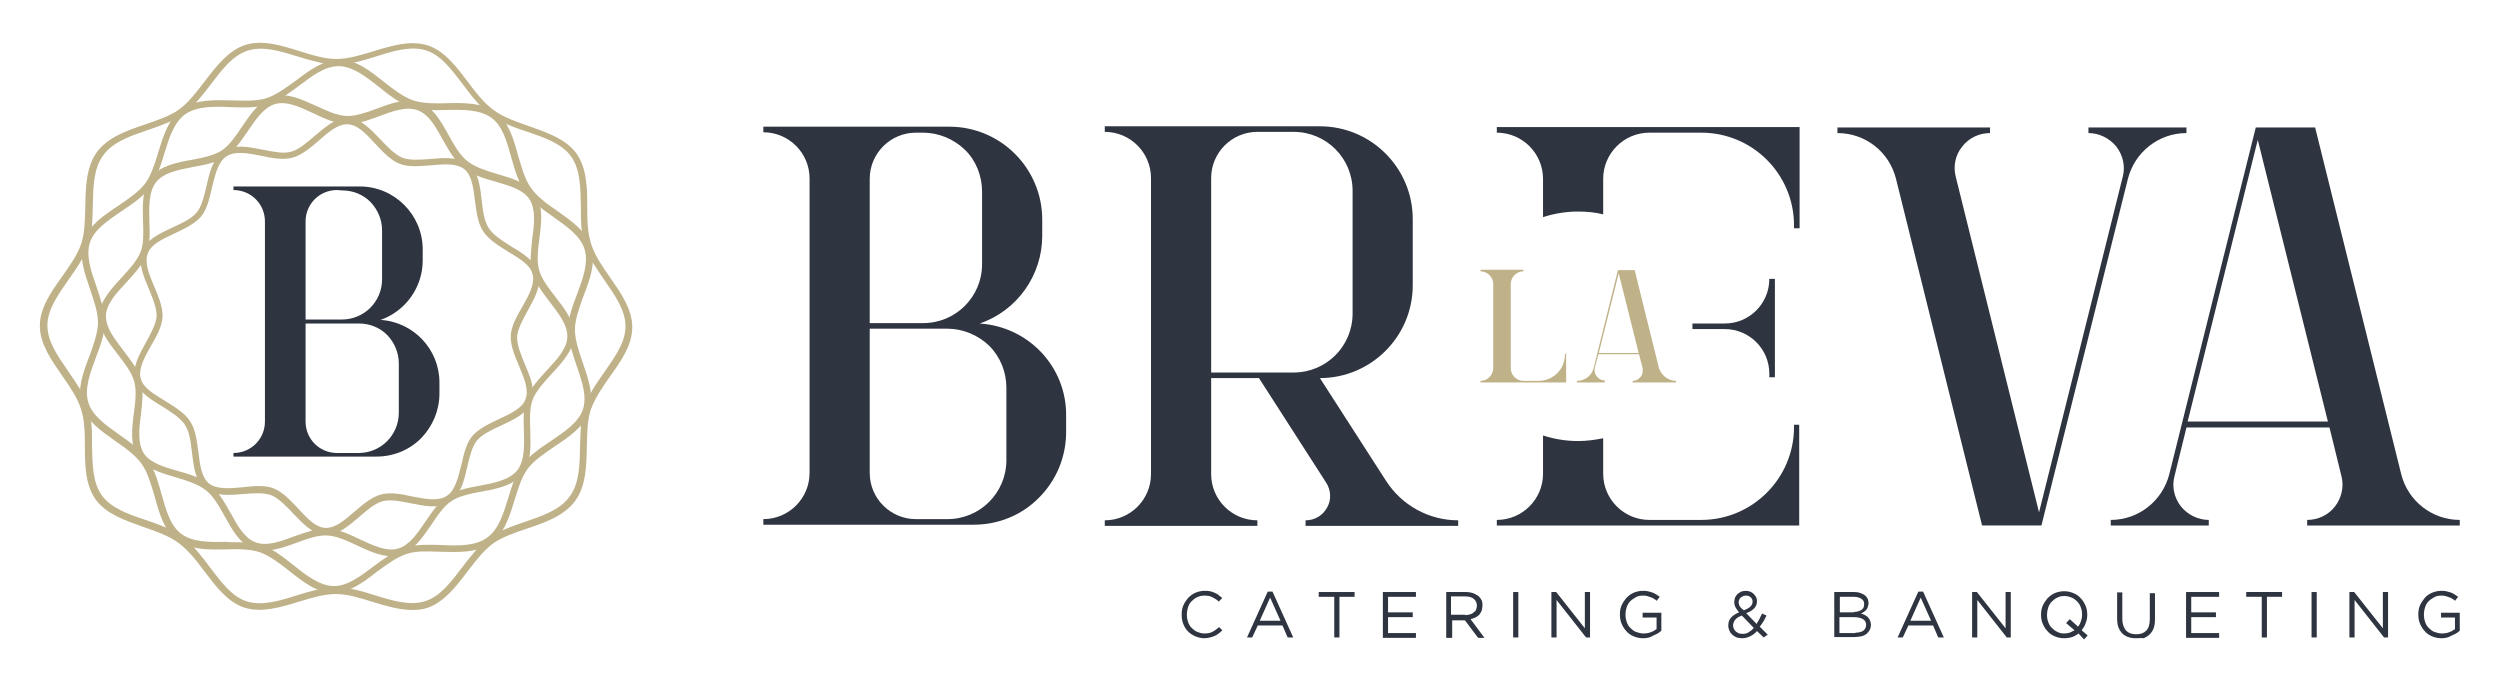
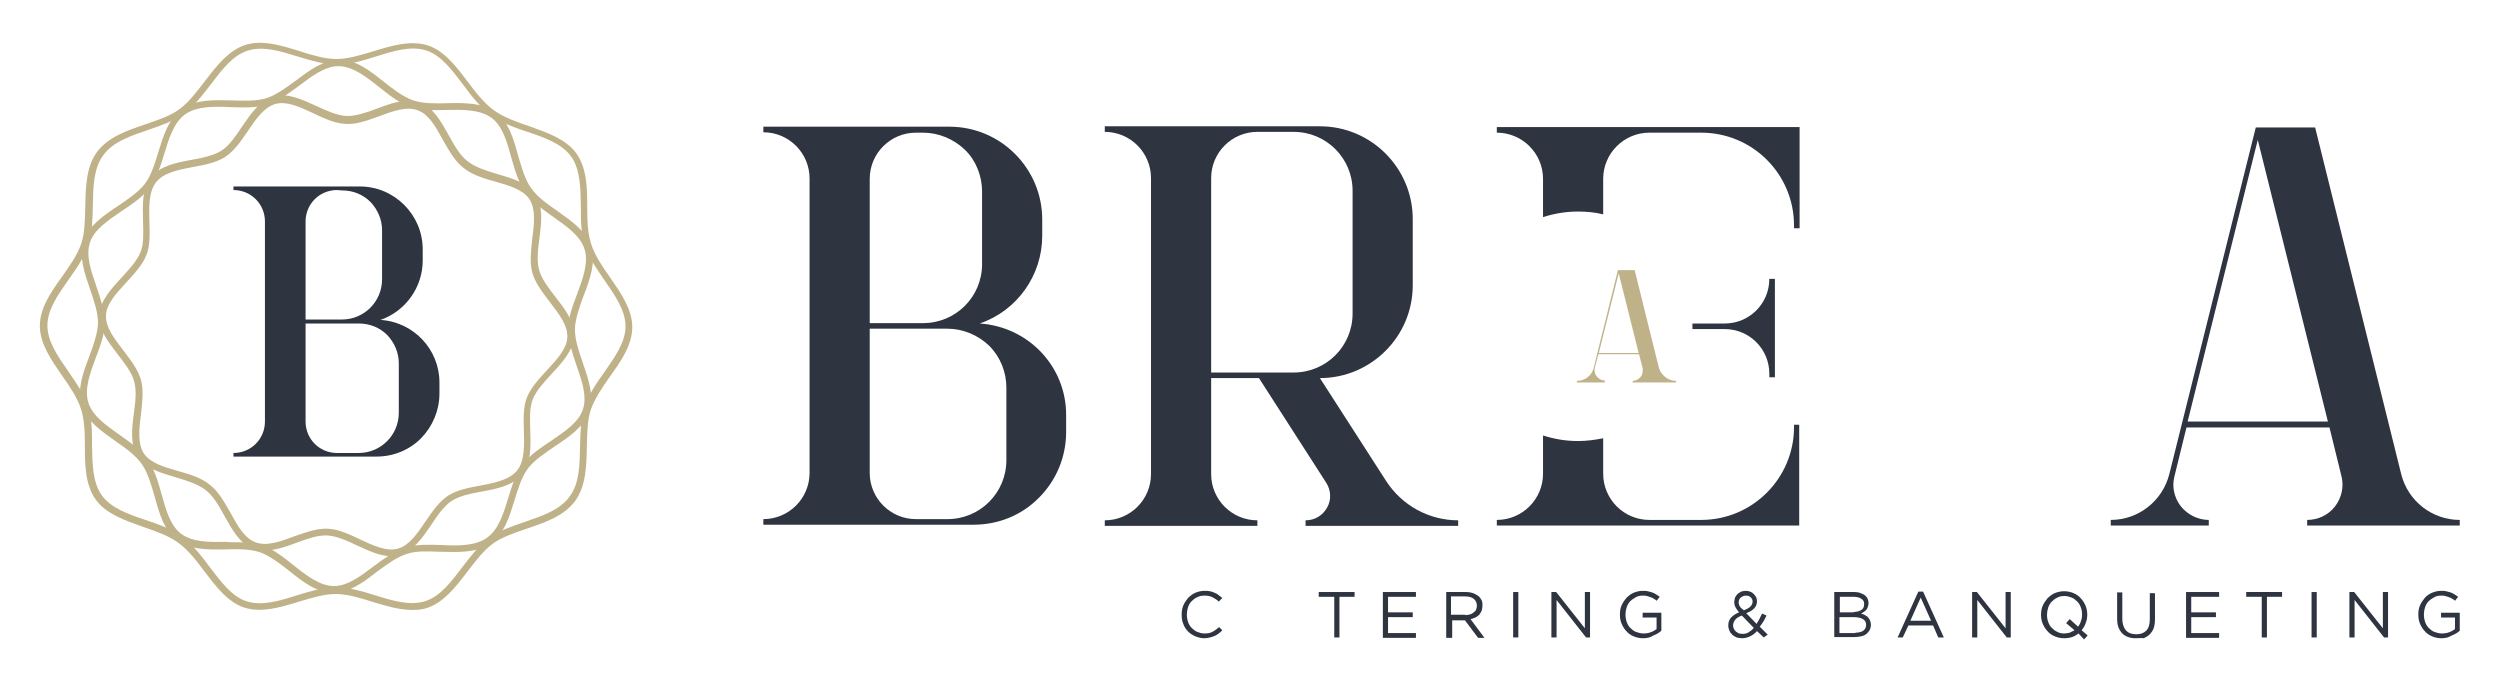
<svg xmlns="http://www.w3.org/2000/svg" version="1.1" id="Livello_1" x="0px" y="0px" viewBox="0 0 627.5 170.9" style="enable-background:new 0 0 627.5 170.9;" xml:space="preserve">
  <style type="text/css"> .st0{fill:#BFB188;} .st1{fill:#2E3440;} </style>
  <g>
    <g>
      <g>
        <g>
          <g>
            <path class="st0" d="M103.5,153.1c-3.2,0-6.6-1-9.9-2c-3.1-1-6.4-2-9.3-2c0,0,0,0,0,0c-2.9,0-5.9,0.9-9.2,1.9 c-4.6,1.4-9.4,2.9-13.8,1.5c-4.2-1.4-7.1-5.3-10-9.1c-2-2.7-4.1-5.4-6.6-7.2c-2.5-1.8-5.7-2.9-8.9-4c-4.5-1.6-9.1-3.2-11.7-6.7 c-2.7-3.7-2.8-8.7-2.8-13.6c0-3.4-0.1-6.6-1-9.3c-0.9-2.8-2.8-5.6-4.7-8.3c-2.7-3.9-5.6-8-5.6-12.5c0-4.5,2.8-8.5,5.6-12.4 c1.9-2.7,3.9-5.5,4.8-8.3c0.9-2.7,0.9-5.8,1-9.2c0.1-4.9,0.2-9.9,2.9-13.7c2.8-3.8,7.5-5.4,12.2-7c3.2-1.1,6.2-2.1,8.4-3.7 c2.4-1.7,4.5-4.5,6.5-7.1c2.9-3.8,5.9-7.7,10.1-9.1c4.3-1.4,9.1,0.1,13.6,1.5c3.1,1,6.4,2,9.3,2c0,0,0,0,0,0 c2.9,0,5.9-0.9,9.2-1.9c4.6-1.4,9.4-2.9,13.8-1.5c4.2,1.4,7.1,5.3,10,9.1c2,2.7,4.1,5.4,6.6,7.2c2.5,1.8,5.7,2.9,8.9,4 c4.5,1.6,9.1,3.2,11.7,6.7c2.7,3.7,2.8,8.7,2.8,13.6c0,3.4,0.1,6.6,1,9.3c0.9,2.8,2.8,5.6,4.7,8.3c2.7,3.9,5.6,8,5.6,12.5 c0,4.5-2.8,8.5-5.6,12.4c-1.9,2.7-3.8,5.5-4.8,8.3c-0.9,2.7-0.9,5.8-1,9.2c-0.1,4.9-0.2,9.9-2.9,13.7l0,0 c-2.8,3.8-7.5,5.4-12.2,7c-3.2,1.1-6.2,2.1-8.4,3.7c-2.4,1.7-4.5,4.5-6.5,7.1c-2.9,3.8-5.9,7.7-10.1,9.1 C106,153,104.8,153.1,103.5,153.1z M84.3,147.4C84.3,147.4,84.3,147.4,84.3,147.4c3.2,0,6.6,1,9.8,2c4.5,1.4,8.8,2.7,12.6,1.5 c3.8-1.2,6.5-4.8,9.3-8.5c2.1-2.7,4.2-5.5,6.8-7.4c2.5-1.8,5.7-2.9,8.9-4c4.4-1.5,8.9-3,11.3-6.4l0,0c2.5-3.4,2.5-8.1,2.6-12.7 c0.1-3.3,0.1-6.8,1.1-9.7c1-3.1,3-6,5-8.8c2.7-3.9,5.3-7.5,5.3-11.5c0-4-2.6-7.7-5.3-11.6c-1.9-2.8-4-5.7-4.9-8.7 c-1-3-1-6.5-1-9.8c-0.1-4.6-0.1-9.3-2.5-12.6c-2.3-3.1-6.4-4.6-10.9-6.1c-3.3-1.1-6.7-2.3-9.3-4.3c-2.7-2-4.8-4.8-6.9-7.6 c-2.8-3.7-5.5-7.3-9.1-8.5c-3.9-1.3-8.4,0.1-12.8,1.5c-3.2,1-6.5,2-9.7,2c0,0,0,0,0,0c-3.2,0-6.5-1-9.8-2 c-4.5-1.4-8.8-2.7-12.6-1.5c-3.8,1.2-6.5,4.8-9.3,8.5c-2.1,2.7-4.2,5.5-6.8,7.4c-2.5,1.8-5.7,2.9-8.9,4 c-4.4,1.5-8.9,3-11.3,6.4c-2.5,3.4-2.5,8.1-2.6,12.7c-0.1,3.3-0.1,6.8-1.1,9.7c-1,3.1-3,6-5,8.8c-2.7,3.9-5.3,7.5-5.3,11.5 c0,4,2.6,7.7,5.3,11.6c1.9,2.8,4,5.7,4.9,8.7c1,3,1,6.5,1,9.8c0.1,4.6,0.1,9.3,2.5,12.6c2.3,3.1,6.4,4.6,10.9,6.1 c3.3,1.1,6.7,2.3,9.3,4.3c2.7,2,4.8,4.8,6.9,7.6c2.8,3.7,5.5,7.3,9.1,8.5c3.9,1.3,8.4-0.1,12.8-1.5 C77.9,148.4,81.2,147.4,84.3,147.4z" />
          </g>
          <g>
            <path class="st0" d="M83.7,148.8c0,0-0.1,0-0.1,0c-4.1,0-7.6-2.8-11-5.5c-2.4-1.9-4.9-3.8-7.4-4.7c-2.5-0.8-5.4-0.8-8.6-0.7 c-4.4,0.1-8.9,0.1-12.2-2.3c-3.1-2.3-4.4-6.6-5.5-10.7c-0.9-3-1.7-6.1-3.3-8.4c-1.6-2.3-4.2-4.1-6.8-5.9 c-3.5-2.5-7.1-5-8.3-8.8c-1.2-3.9,0.3-8.2,1.9-12.3c1.1-3,2.1-5.8,2.2-8.4c0-2.7-1-5.6-2-8.5c-1.4-4.1-2.9-8.4-1.6-12.2 c1.3-3.8,5-6.3,8.6-8.7c2.5-1.7,5.2-3.5,6.8-5.6c1.5-2,2.4-4.8,3.3-7.8c1.3-4.2,2.6-8.6,6.1-11c3.4-2.4,8-2.2,12.4-2.1 c3.1,0.1,6,0.2,8.5-0.5c2.6-0.8,5.1-2.7,7.6-4.5c3.4-2.6,7-5.2,10.9-5.2c0,0,0.1,0,0.1,0c4.1,0,7.6,2.8,11,5.5 c2.4,1.9,4.9,3.8,7.4,4.7c2.5,0.8,5.4,0.8,8.6,0.7c4.4-0.1,8.9-0.1,12.2,2.3c3.1,2.3,4.4,6.6,5.5,10.7c0.9,3,1.7,6.1,3.3,8.3 c1.6,2.3,4.2,4.1,6.8,5.9c3.5,2.5,7.1,5,8.3,8.8c1.2,3.9-0.3,8.2-1.9,12.3c-1.1,3-2.1,5.8-2.2,8.4c0,2.7,1,5.6,2,8.5 c1.4,4.1,2.9,8.4,1.6,12.2c-1.3,3.8-5,6.3-8.6,8.7c-2.5,1.7-5.2,3.5-6.8,5.6c-1.5,2-2.4,4.8-3.3,7.8c-1.3,4.2-2.6,8.6-6.1,11 c-3.4,2.4-8,2.2-12.4,2.1c-3.1-0.1-6-0.3-8.5,0.5c-2.6,0.8-5.1,2.7-7.6,4.5C91.3,146.1,87.7,148.8,83.7,148.8z M58.8,136.1 c2.4,0,4.9,0.1,7,0.8c2.8,0.9,5.4,3,7.9,5c3.3,2.6,6.5,5.1,10,5.2c0,0,0.1,0,0.1,0c3.4,0,6.6-2.4,9.9-4.9 c2.6-1.9,5.2-3.9,8.1-4.8c2.7-0.8,5.9-0.7,9-0.6c4.1,0.2,8.4,0.3,11.4-1.8l0,0c3-2.1,4.2-6.2,5.4-10.1c0.9-3,1.9-6.1,3.6-8.3 c1.8-2.4,4.5-4.2,7.2-6c3.5-2.4,6.8-4.6,7.9-7.8c1.1-3.3-0.2-7.1-1.6-11.1c-1-3-2.1-6.1-2.1-9.1c0-2.9,1.2-6,2.3-8.9 c1.4-3.8,2.9-7.8,1.8-11.2c-1-3.2-4.2-5.5-7.6-7.9c-2.7-1.9-5.4-3.8-7.2-6.3c-1.8-2.5-2.7-5.7-3.6-8.9c-1.1-4-2.2-7.8-4.9-9.8 c-2.8-2.1-7.1-2.1-11.2-2c-3.2,0.1-6.4,0.1-9.2-0.8c-2.8-0.9-5.4-3-7.9-5c-3.3-2.6-6.5-5.1-10-5.2c0,0-0.1,0-0.1,0 c-3.4,0-6.6,2.4-9.9,4.9c-2.6,1.9-5.2,3.9-8.1,4.8c-2.7,0.8-5.9,0.7-9,0.6c-4.1-0.2-8.4-0.3-11.4,1.7c-3,2.1-4.2,6.2-5.4,10.1 c-0.9,3-1.9,6.1-3.5,8.3c-1.8,2.4-4.5,4.2-7.2,6c-3.5,2.4-6.8,4.6-7.9,7.8c-1.1,3.3,0.2,7.1,1.6,11.1c1,3,2.1,6.1,2.1,9.1 c0,2.9-1.2,6-2.3,8.9c-1.4,3.8-2.9,7.8-1.8,11.2c1,3.2,4.2,5.5,7.6,7.9c2.7,1.9,5.4,3.8,7.2,6.3c1.8,2.5,2.7,5.7,3.6,8.9 c1.1,4,2.2,7.8,4.9,9.8c2.8,2.1,7.1,2.1,11.2,2C57.3,136.1,58.1,136.1,58.8,136.1z" />
          </g>
        </g>
        <g>
          <g>
            <path class="st0" d="M98.2,139.6c-2.8,0-5.8-1.4-8.6-2.7c-2.5-1.2-5.2-2.4-7.5-2.5c-2.3-0.1-4.9,0.8-7.6,1.8 c-3.7,1.4-7.6,2.7-11,1.5c-3.3-1.2-5.2-4.7-7.1-8.1c-1.4-2.5-2.8-5.1-4.8-6.6c-1.9-1.5-4.8-2.4-7.5-3.2 c-3.7-1.1-7.6-2.2-9.5-5.1c-2-3-1.5-7.1-1-11c0.4-2.9,0.7-5.6,0.1-7.9c-0.6-2.3-2.4-4.6-4.1-6.8c-2.4-3.1-4.9-6.3-4.7-9.9 c0.2-3.5,2.9-6.5,5.6-9.4c1.9-2.1,3.9-4.2,4.8-6.5c0.8-2.1,0.7-4.8,0.6-7.7c-0.1-4-0.3-8.1,2-11c2.3-2.9,6.4-3.7,10.3-4.4 c2.8-0.5,5.5-1.1,7.4-2.3c2-1.3,3.6-3.7,5.2-6.1c2.2-3.2,4.5-6.6,7.9-7.5c3.5-1,7.1,0.8,10.7,2.4c2.6,1.2,5.2,2.4,7.5,2.5 c2.3,0.1,4.9-0.8,7.6-1.8c3.7-1.4,7.5-2.8,11-1.5c3.3,1.2,5.2,4.7,7.1,8.1c1.4,2.5,2.8,5.1,4.8,6.6c1.9,1.5,4.8,2.4,7.5,3.2 c3.7,1.1,7.6,2.2,9.5,5.1c2,3,1.5,7.1,1,11c-0.4,2.9-0.7,5.6-0.1,7.9c0.6,2.3,2.4,4.6,4.1,6.8c2.4,3.1,4.9,6.3,4.7,9.9 c-0.2,3.5-2.9,6.5-5.6,9.4c-1.9,2.1-3.9,4.2-4.8,6.5c-0.8,2.1-0.7,4.8-0.6,7.7c0.1,4,0.3,8.1-2,11l0,0 c-2.3,2.9-6.4,3.7-10.3,4.4c-2.8,0.5-5.5,1.1-7.4,2.3c-2,1.3-3.6,3.7-5.2,6.1c-2.2,3.2-4.5,6.6-7.9,7.5 C99.6,139.6,98.9,139.6,98.2,139.6z M81.8,132.7c0.1,0,0.3,0,0.4,0c2.7,0.1,5.5,1.4,8.2,2.7c3.4,1.6,6.7,3.1,9.5,2.3 c2.8-0.8,4.8-3.7,6.9-6.8c1.7-2.5,3.4-5,5.7-6.5c2.2-1.4,5.1-2,8-2.5c3.6-0.7,7.3-1.4,9.3-3.8c1.9-2.4,1.8-6.2,1.7-9.9 c-0.1-2.9-0.2-5.9,0.7-8.3c1-2.6,3.1-4.8,5.1-7c2.6-2.8,5-5.4,5.1-8.3c0.1-3-2.1-5.8-4.4-8.8c-1.8-2.4-3.7-4.8-4.4-7.4 c-0.7-2.6-0.3-5.6,0-8.5c0.5-3.6,0.9-7.4-0.7-9.9c-1.6-2.4-5-3.4-8.5-4.4c-2.9-0.8-5.9-1.7-8.1-3.5c-2.2-1.7-3.7-4.5-5.2-7.1 c-1.8-3.3-3.5-6.3-6.2-7.3c-2.8-1.1-6.4,0.2-9.8,1.5c-2.8,1-5.7,2.1-8.3,1.9c-2.7-0.1-5.5-1.4-8.2-2.7 c-3.4-1.6-6.7-3.1-9.5-2.3c-2.8,0.8-4.8,3.7-6.9,6.8c-1.7,2.5-3.4,5-5.7,6.5c-2.2,1.4-5.1,2-8,2.5c-3.6,0.7-7.4,1.4-9.3,3.8 c-1.9,2.4-1.8,6.2-1.7,9.9c0.1,2.9,0.2,5.9-0.7,8.3c-1,2.6-3.1,4.8-5.1,7c-2.6,2.8-5,5.4-5.1,8.3c-0.1,3,2.1,5.8,4.4,8.8 c1.8,2.4,3.7,4.8,4.4,7.4c0.7,2.6,0.3,5.6,0,8.5c-0.5,3.6-0.9,7.4,0.7,9.9c1.6,2.4,5,3.4,8.5,4.4c2.9,0.8,5.9,1.7,8.1,3.5 c2.2,1.7,3.7,4.5,5.2,7.1c1.8,3.3,3.5,6.3,6.2,7.3c2.8,1.1,6.4-0.2,9.8-1.5C76.5,133.7,79.2,132.7,81.8,132.7z" />
          </g>
          <g>
-             <path class="st0" d="M81.9,134.3c-0.1,0-0.2,0-0.3,0c-3.1-0.2-5.6-2.9-8-5.4c-1.8-1.9-3.6-3.8-5.5-4.6c-1.9-0.7-4.5-0.5-7-0.3 c-3.5,0.3-7.2,0.6-9.7-1.4c-2.4-1.9-2.8-5.5-3.2-8.9c-0.3-2.6-0.6-5.3-1.8-7.1s-3.5-3.2-5.7-4.6c-3-1.8-6-3.7-6.8-6.6 c-0.8-3.1,1-6.3,2.7-9.4c1.2-2.2,2.5-4.5,2.7-6.5c0.1-2-0.9-4.5-1.9-6.9c-1.4-3.3-2.8-6.6-1.7-9.6c1.1-2.9,4.4-4.4,7.6-5.9 c2.4-1.1,4.8-2.2,6.1-3.8c1.2-1.5,1.8-3.9,2.4-6.5c0.8-3.5,1.6-7.1,4.4-8.9c2.7-1.8,6.4-1,9.9-0.3c2.6,0.5,5,1,6.9,0.5 c2-0.5,4-2.3,6-4c2.7-2.3,5.4-4.6,8.5-4.5c3.1,0.2,5.6,2.9,8,5.4c1.8,1.9,3.6,3.8,5.5,4.6c1.9,0.7,4.5,0.5,7,0.3 c3.5-0.3,7.2-0.6,9.7,1.4c2.4,1.9,2.8,5.5,3.2,8.9c0.3,2.6,0.6,5.3,1.8,7.1c1.2,1.8,3.5,3.2,5.7,4.6c3,1.8,6,3.7,6.8,6.6 c0.8,3.1-1,6.3-2.7,9.4c-1.2,2.2-2.5,4.5-2.7,6.5c-0.1,2,0.9,4.5,1.9,6.9c1.4,3.3,2.8,6.6,1.7,9.6c-1.1,2.9-4.4,4.4-7.6,5.9 c-2.4,1.1-4.8,2.2-6.1,3.8c-1.2,1.5-1.8,3.9-2.4,6.5c-0.8,3.5-1.6,7.1-4.4,8.9l0,0c-2.8,1.8-6.4,1-9.9,0.3 c-2.6-0.5-5-1-6.9-0.5c-2,0.5-4,2.3-6,4C87.5,132,84.8,134.3,81.9,134.3z M64.7,122c1.4,0,2.8,0.1,4,0.6c2.3,0.9,4.2,3,6.1,5 c2.3,2.5,4.4,4.8,6.9,4.9c0.1,0,0.2,0,0.2,0c2.3,0,4.7-2,7.1-4.1c2.1-1.8,4.3-3.7,6.7-4.3c2.3-0.6,5-0.1,7.7,0.5 c3.2,0.6,6.5,1.3,8.7-0.1l0,0c2.2-1.4,2.9-4.7,3.7-7.8c0.6-2.6,1.2-5.4,2.7-7.2c1.6-1.9,4.2-3.1,6.7-4.3c3-1.4,5.9-2.7,6.7-5 c0.9-2.3-0.3-5.2-1.6-8.3c-1.1-2.6-2.2-5.2-2.1-7.6c0.1-2.4,1.5-4.9,2.9-7.3c1.6-2.8,3.2-5.7,2.6-8.2c-0.6-2.3-3.3-3.9-6.1-5.6 c-2.4-1.5-4.9-3-6.3-5.1c-1.4-2.1-1.7-5-2.1-7.8c-0.4-3.3-0.8-6.3-2.6-7.8c-2-1.6-5.3-1.3-8.5-1c-2.7,0.2-5.6,0.5-7.8-0.4 c-2.3-0.9-4.2-3-6.1-5c-2.3-2.5-4.4-4.8-6.9-4.9c-0.1,0-0.2,0-0.2,0c-2.4,0-4.7,2-7.1,4.1c-2.1,1.8-4.3,3.7-6.7,4.3 c-2.3,0.6-5,0.1-7.7-0.5c-3.2-0.6-6.5-1.3-8.7,0.1c-2.2,1.4-2.9,4.7-3.7,7.9c-0.6,2.6-1.2,5.4-2.7,7.2 c-1.6,1.9-4.2,3.1-6.7,4.3c-3,1.4-5.9,2.7-6.7,5c-0.9,2.3,0.3,5.2,1.6,8.3c1.1,2.6,2.2,5.2,2.1,7.6c-0.1,2.4-1.5,4.9-2.9,7.3 c-1.6,2.8-3.2,5.7-2.6,8.2c0.6,2.3,3.3,3.9,6.1,5.6c2.4,1.5,4.9,3,6.3,5.1c1.4,2.1,1.7,5,2.1,7.8c0.4,3.3,0.8,6.3,2.6,7.8 c2,1.6,5.3,1.3,8.5,1C62.1,122.2,63.4,122,64.7,122z" />
-           </g>
+             </g>
        </g>
      </g>
      <g>
        <path class="st1" d="M110.3,96v2.8c0,4.2-1.7,8.2-4.6,11.2c-3,3-7,4.6-11.2,4.6H58.6v-0.9c4.4,0,7.9-3.5,7.9-7.9V55.6 c0-4.4-3.5-7.9-7.9-7.9v-0.9h31.7c8.7,0,15.8,7.1,15.8,15.8v2.8c0,6.7-4.3,12.7-10.6,14.9C103.8,80.8,110.3,87.7,110.3,96z M100.1,91.2c0-2.7-1.1-5.2-2.9-7.1c-1.9-1.9-4.4-2.9-7.1-2.9H76.7v24.6c0,4.4,3.5,7.9,7.9,7.9H90c5.6,0,10.1-4.5,10.1-10.1 L100.1,91.2z M84.6,47.7c-4.4,0-7.9,3.5-7.9,7.9v24.6h9.1c5.6,0,10.1-4.5,10.1-10.1V57.8c0-2.7-1.1-5.2-2.9-7.1 c-1.9-1.9-4.4-2.9-7.1-2.9L84.6,47.7z" />
      </g>
    </g>
    <g>
      <g>
        <g>
          <path class="st1" d="M245.9,81.2c9.4-3.2,15.7-12.1,15.7-22v-4.1c0-12.8-10.4-23.3-23.3-23.3h-46.7v1.4 c6.4,0,11.6,5.2,11.6,11.6v73.9c0,6.4-5.2,11.6-11.6,11.6v1.4h52.8c6.2,0,12.1-2.4,16.4-6.8c4.4-4.4,6.8-10.3,6.8-16.5v-4.1 C267.7,92.1,258.2,82,245.9,81.2z M218.3,44.9c0-6.4,5.2-11.6,11.6-11.6h1.8c3.9,0,7.7,1.6,10.5,4.3s4.3,6.6,4.3,10.5v18.2 c0,8.2-6.6,14.8-14.8,14.8h-13.4V44.9z M252.6,115.5c0,8.2-6.6,14.8-14.8,14.8h-7.9c-6.4,0-11.6-5.2-11.6-11.6V82.5h19.5 c3.9,0,7.7,1.6,10.5,4.3c2.8,2.8,4.3,6.6,4.3,10.5L252.6,115.5z" />
        </g>
        <g>
          <path class="st1" d="M347.9,120.7l-16.6-25.8c12.8,0,23.3-10.4,23.3-23.3V55c0-12.8-10.4-23.3-23.3-23.3h-54v1.4 c6.4,0,11.6,5.2,11.6,11.6V119c0,6.4-5.2,11.6-11.6,11.6v1.4h38.3v-1.4c-6.4,0-11.6-5.2-11.6-11.6V94.9H316l16.9,26.3 c1.2,1.9,1.3,4.3,0.2,6.2c-1.1,2-3.1,3.2-5.4,3.2v1.4h38.3v-1.4C358.7,130.6,351.9,126.9,347.9,120.7z M304,93.5V44.7 c0-6.4,5.2-11.6,11.6-11.6h9.1c8.2,0,14.8,6.6,14.8,14.8v30.8c0,8.2-6.6,14.8-14.8,14.8H304z" />
        </g>
        <g>
          <path class="st1" d="M444.1,70c0,6.2-5,11.2-11.2,11.2h-8.1c0,0.2,0,0.4,0,0.7c0,0.2,0,0.5,0,0.7h8.1c6.2,0,11.2,5,11.2,11.2 v0.9h1.4V70H444.1z M375.7,31.9v1.4c6.4,0,11.6,5.2,11.6,11.6v9.6c2.8-0.9,5.7-1.4,8.8-1.4c2.2,0,4.3,0.2,6.3,0.7v-8.9 c0-6.4,5.2-11.6,11.6-11.6h13c12.9,0,23.3,10.4,23.3,23.3v0.7h1.4V31.9H375.7z M450.3,106.5v0.7c0,12.8-10.4,23.3-23.3,23.3h-13 c-6.4,0-11.6-5.2-11.6-11.6v-8.9c-2,0.4-4.1,0.7-6.3,0.7c-3.1,0-6-0.5-8.8-1.4v9.6c0,6.4-5.2,11.6-11.6,11.6v1.4h75.9v-25.3 H450.3z" />
        </g>
        <g>
-           <path class="st1" d="M524.2,32v1.4c2.7,0,5.3,1.3,7,3.4c1.7,2.2,2.3,5,1.6,7.6l-21,84.2l-20.9-84.2c-0.7-2.7-0.1-5.5,1.6-7.6 c1.7-2.2,4.3-3.4,7-3.4V32h-38.3v1.4c7,0,13,4.7,14.7,11.5l21.6,87h14.9l21.7-87c1.7-6.7,7.7-11.5,14.7-11.5V32L524.2,32z" />
-         </g>
+           </g>
        <g>
          <path class="st1" d="M617.4,130.5c-6.9,0-13-4.7-14.7-11.5l-21.6-87h-14.9l-21.7,87c-1.7,6.7-7.7,11.5-14.7,11.5v1.4h24.6v-1.4 c-2.7,0-5.3-1.3-7-3.4c-1.7-2.2-2.3-5-1.6-7.6l3-12.2h35.9l3,12.2c0.7,2.7,0,5.5-1.6,7.6c-1.7,2.2-4.3,3.4-7,3.4v1.4h38.3 L617.4,130.5L617.4,130.5z M549.1,105.8l17.6-70.7l17.6,70.7H549.1z" />
        </g>
      </g>
      <g>
-         <path class="st0" d="M393.1,88.8V96h-21.5v-0.4c1.8,0,3.2-1.5,3.2-3.2V71.3c0-1.8-1.5-3.2-3.2-3.2v-0.4h10.8v0.4 c-1.8,0-3.2,1.5-3.2,3.2v21.1c0,1.8,1.5,3.2,3.2,3.2h3.8c3.6,0,6.6-2.9,6.6-6.6v-0.2H393.1z" />
        <path class="st0" d="M420.7,95.6V96h-10.9v-0.4c0.8,0,1.5-0.4,2-1s0.6-1.4,0.5-2.2l-0.9-3.5h-10.2l-0.9,3.4 c-0.2,0.8,0,1.6,0.5,2.2c0.5,0.6,1.2,1,2,1V96h-7v-0.4c2,0,3.7-1.3,4.2-3.2l6.1-24.6h4.2l6.1,24.6 C417,94.2,418.7,95.6,420.7,95.6L420.7,95.6z M411.3,88.6l-5-20l-5,20H411.3z" />
      </g>
    </g>
    <g>
      <g>
        <path class="st1" d="M302.3,160.2c-0.8,0-1.6-0.2-2.3-0.5c-0.7-0.3-1.3-0.7-1.8-1.2c-0.5-0.5-0.9-1.1-1.2-1.9 c-0.3-0.7-0.4-1.5-0.4-2.3v0c0-0.8,0.1-1.6,0.4-2.3c0.3-0.7,0.7-1.3,1.2-1.9c0.5-0.5,1.1-1,1.8-1.3c0.7-0.3,1.5-0.5,2.3-0.5 c0.5,0,1,0,1.4,0.1c0.4,0.1,0.8,0.2,1.2,0.4c0.4,0.2,0.7,0.3,1,0.6c0.3,0.2,0.6,0.5,0.9,0.7l-0.9,0.9c-0.5-0.5-1-0.8-1.6-1.1 c-0.6-0.3-1.2-0.4-2-0.4c-0.6,0-1.2,0.1-1.8,0.4c-0.5,0.2-1,0.6-1.4,1c-0.4,0.4-0.7,0.9-0.9,1.5c-0.2,0.6-0.3,1.2-0.3,1.8v0 c0,0.7,0.1,1.3,0.3,1.9c0.2,0.6,0.5,1.1,0.9,1.5c0.4,0.4,0.9,0.8,1.4,1c0.5,0.2,1.1,0.4,1.8,0.4c0.8,0,1.5-0.1,2-0.4 c0.6-0.3,1.1-0.7,1.7-1.2l0.8,0.8c-0.3,0.3-0.6,0.6-0.9,0.8c-0.3,0.2-0.7,0.5-1,0.6c-0.4,0.2-0.8,0.3-1.2,0.4 C303.3,160.1,302.8,160.2,302.3,160.2z" />
      </g>
      <g>
-         <path class="st1" d="M318.2,148.5h1.2l5.2,11.5h-1.4l-1.3-3h-6.2l-1.4,3H313L318.2,148.5z M321.4,155.8l-2.6-5.8l-2.6,5.8H321.4z " />
-       </g>
+         </g>
      <g>
        <path class="st1" d="M334.8,149.8H331v-1.2h9v1.2h-3.8V160h-1.3V149.8z" />
      </g>
      <g>
        <path class="st1" d="M347.2,148.6h8.2v1.2h-7v3.9h6.2v1.2h-6.2v4h7v1.2h-8.3V148.6z" />
      </g>
      <g>
        <path class="st1" d="M363,148.6h4.9c0.7,0,1.3,0.1,1.9,0.3c0.5,0.2,1,0.5,1.4,0.8c0.3,0.3,0.5,0.6,0.7,1c0.2,0.4,0.2,0.8,0.2,1.3 v0c0,0.5-0.1,0.9-0.2,1.3c-0.2,0.4-0.4,0.7-0.6,1c-0.3,0.3-0.6,0.5-1,0.7c-0.4,0.2-0.8,0.3-1.2,0.4l3.5,4.7h-1.6l-3.3-4.4h0h-3.2 v4.4H363V148.6z M367.8,154.4c0.4,0,0.8-0.1,1.2-0.2c0.4-0.1,0.7-0.3,0.9-0.5c0.3-0.2,0.5-0.4,0.6-0.7s0.2-0.6,0.2-1v0 c0-0.7-0.3-1.3-0.8-1.7c-0.5-0.4-1.2-0.6-2.2-0.6h-3.5v4.6H367.8z" />
      </g>
      <g>
        <path class="st1" d="M379.8,148.6h1.3V160h-1.3V148.6z" />
      </g>
      <g>
        <path class="st1" d="M389.4,148.6h1.2l7.2,9.1v-9.1h1.3V160h-1l-7.4-9.4v9.4h-1.3V148.6z" />
      </g>
      <g>
        <path class="st1" d="M412.4,160.2c-0.9,0-1.7-0.2-2.4-0.5c-0.7-0.3-1.3-0.7-1.8-1.3c-0.5-0.5-0.9-1.2-1.2-1.9 c-0.3-0.7-0.4-1.5-0.4-2.3v0c0-0.8,0.1-1.5,0.4-2.2c0.3-0.7,0.7-1.3,1.2-1.9c0.5-0.5,1.1-1,1.8-1.3c0.7-0.3,1.5-0.5,2.3-0.5 c0.5,0,0.9,0,1.3,0.1c0.4,0.1,0.8,0.2,1.1,0.3c0.3,0.1,0.7,0.3,1,0.5c0.3,0.2,0.6,0.4,0.9,0.6l-0.8,1c-0.2-0.2-0.4-0.4-0.7-0.5 c-0.2-0.2-0.5-0.3-0.8-0.4c-0.3-0.1-0.6-0.2-0.9-0.3c-0.3-0.1-0.7-0.1-1.1-0.1c-0.6,0-1.2,0.1-1.7,0.4c-0.5,0.3-1,0.6-1.4,1 c-0.4,0.4-0.7,0.9-0.9,1.5c-0.2,0.6-0.3,1.2-0.3,1.8v0c0,0.7,0.1,1.3,0.3,1.9c0.2,0.6,0.5,1.1,0.9,1.5c0.4,0.4,0.9,0.8,1.4,1 c0.6,0.2,1.2,0.4,1.9,0.4c0.7,0,1.3-0.1,1.8-0.3c0.6-0.2,1.1-0.5,1.5-0.8V155h-3.5v-1.2h4.7v4.5c-0.5,0.5-1.2,0.9-2,1.2 C414.3,160,413.4,160.2,412.4,160.2z" />
      </g>
      <g>
        <path class="st1" d="M441,158.4c-0.5,0.6-1.1,1-1.7,1.3c-0.6,0.3-1.3,0.5-2,0.5c-0.5,0-1-0.1-1.4-0.2c-0.4-0.2-0.8-0.4-1.1-0.7 c-0.3-0.3-0.6-0.6-0.7-1c-0.2-0.4-0.3-0.8-0.3-1.3v0c0-0.8,0.2-1.4,0.7-2c0.5-0.5,1.2-1,2-1.3c-0.4-0.5-0.7-0.9-0.9-1.3 c-0.2-0.4-0.3-0.8-0.3-1.3v0c0-0.4,0.1-0.7,0.2-1.1c0.1-0.3,0.4-0.6,0.6-0.9c0.3-0.2,0.6-0.4,0.9-0.6c0.4-0.1,0.8-0.2,1.2-0.2 c0.4,0,0.8,0.1,1.1,0.2c0.3,0.1,0.6,0.3,0.9,0.6c0.2,0.2,0.4,0.5,0.6,0.8c0.1,0.3,0.2,0.6,0.2,1v0c0,0.7-0.2,1.3-0.7,1.8 c-0.5,0.5-1.1,0.9-2,1.2l2.6,2.7c0.2-0.4,0.5-0.8,0.7-1.2c0.2-0.4,0.4-0.9,0.7-1.4l1.1,0.5c-0.3,0.5-0.5,1.1-0.8,1.5 c-0.3,0.5-0.6,0.9-0.9,1.3l2,2l-1,0.7L441,158.4z M437.4,159.1c0.5,0,1.1-0.1,1.5-0.4c0.5-0.3,0.9-0.6,1.3-1.1l-3-3.1 c-0.8,0.3-1.3,0.6-1.7,1.1c-0.3,0.4-0.5,0.9-0.5,1.4v0c0,0.3,0.1,0.6,0.2,0.8c0.1,0.3,0.3,0.5,0.5,0.7c0.2,0.2,0.5,0.3,0.8,0.5 C436.7,159,437,159.1,437.4,159.1z M437.7,153.2c0.7-0.3,1.3-0.6,1.6-0.9c0.4-0.4,0.6-0.8,0.6-1.3v0c0-0.5-0.2-0.8-0.5-1.1 c-0.3-0.3-0.7-0.4-1.2-0.4c-0.5,0-0.9,0.2-1.3,0.5c-0.3,0.3-0.5,0.7-0.5,1.2v0c0,0.2,0,0.3,0.1,0.5c0,0.2,0.1,0.3,0.2,0.5 c0.1,0.2,0.2,0.3,0.4,0.5C437.3,152.8,437.5,153,437.7,153.2z" />
      </g>
      <g>
        <path class="st1" d="M460.6,148.6h4.8c0.7,0,1.2,0.1,1.7,0.3s0.9,0.4,1.2,0.7c0.5,0.5,0.7,1.1,0.7,1.8v0c0,0.4-0.1,0.7-0.2,1 c-0.1,0.3-0.2,0.5-0.4,0.7s-0.4,0.4-0.6,0.5c-0.2,0.1-0.4,0.3-0.7,0.4c0.3,0.1,0.7,0.2,1,0.4c0.3,0.2,0.6,0.3,0.8,0.6 c0.2,0.2,0.4,0.5,0.5,0.8c0.1,0.3,0.2,0.6,0.2,1v0c0,0.5-0.1,0.9-0.3,1.3c-0.2,0.4-0.5,0.7-0.8,1c-0.4,0.3-0.8,0.5-1.3,0.6 c-0.5,0.1-1.1,0.2-1.7,0.2h-5.1V148.6z M465.3,153.6c0.8,0,1.4-0.2,1.9-0.5c0.5-0.3,0.7-0.8,0.7-1.5v0c0-0.6-0.2-1-0.7-1.3 c-0.4-0.3-1.1-0.5-1.9-0.5h-3.5v3.9H465.3z M465.7,158.8c0.9,0,1.6-0.2,2-0.5c0.5-0.4,0.7-0.9,0.7-1.5v0c0-0.6-0.3-1.1-0.8-1.4 c-0.5-0.3-1.3-0.5-2.3-0.5h-3.6v4H465.7z" />
      </g>
      <g>
        <path class="st1" d="M481.5,148.5h1.2l5.2,11.5h-1.4l-1.3-3H479l-1.4,3h-1.3L481.5,148.5z M484.7,155.8l-2.6-5.8l-2.6,5.8H484.7z " />
      </g>
      <g>
        <path class="st1" d="M495,148.6h1.2l7.2,9.1v-9.1h1.3V160h-1l-7.4-9.4v9.4H495V148.6z" />
      </g>
      <g>
        <path class="st1" d="M521.7,159c-0.5,0.4-1,0.7-1.6,0.9c-0.6,0.2-1.3,0.3-2,0.3c-0.9,0-1.7-0.2-2.4-0.5c-0.7-0.3-1.3-0.7-1.8-1.3 c-0.5-0.5-0.9-1.2-1.2-1.9c-0.3-0.7-0.4-1.5-0.4-2.2v0c0-0.8,0.1-1.5,0.4-2.2c0.3-0.7,0.7-1.3,1.2-1.9c0.5-0.5,1.1-1,1.8-1.3 c0.7-0.3,1.5-0.5,2.4-0.5c0.9,0,1.7,0.2,2.4,0.5c0.7,0.3,1.3,0.7,1.8,1.3c0.5,0.5,0.9,1.2,1.2,1.9c0.3,0.7,0.4,1.5,0.4,2.2 c0,0,0,0,0,0c0,0.7-0.1,1.4-0.4,2.1c-0.2,0.7-0.6,1.2-1,1.8l1.5,1.3l-0.9,1L521.7,159z M518.1,159c0.5,0,1-0.1,1.4-0.2 c0.4-0.2,0.8-0.4,1.2-0.6l-2.1-1.8l0.9-1l2.1,1.9c0.3-0.4,0.6-0.9,0.7-1.4c0.2-0.5,0.3-1,0.3-1.6v0c0-0.7-0.1-1.3-0.3-1.8 c-0.2-0.6-0.5-1.1-0.9-1.5c-0.4-0.4-0.9-0.8-1.4-1c-0.5-0.2-1.1-0.4-1.8-0.4c-0.7,0-1.3,0.1-1.8,0.4c-0.5,0.2-1,0.6-1.4,1 c-0.4,0.4-0.7,0.9-0.9,1.5c-0.2,0.6-0.3,1.2-0.3,1.8v0c0,0.7,0.1,1.3,0.3,1.8c0.2,0.6,0.5,1.1,0.9,1.5c0.4,0.4,0.9,0.8,1.4,1 C516.9,158.9,517.5,159,518.1,159z" />
      </g>
      <g>
        <path class="st1" d="M536.1,160.2c-0.7,0-1.4-0.1-1.9-0.3c-0.6-0.2-1.1-0.5-1.5-0.9c-0.4-0.4-0.7-0.9-1-1.6 c-0.2-0.6-0.3-1.3-0.3-2.1v-6.6h1.3v6.6c0,1.2,0.3,2.2,0.9,2.9c0.6,0.7,1.5,1,2.6,1c1.1,0,1.9-0.3,2.5-0.9 c0.6-0.6,0.9-1.6,0.9-2.8v-6.6h1.3v6.5c0,0.8-0.1,1.6-0.3,2.2c-0.2,0.6-0.6,1.2-1,1.6c-0.4,0.4-0.9,0.7-1.5,1 C537.5,160.1,536.8,160.2,536.1,160.2z" />
      </g>
      <g>
        <path class="st1" d="M548.8,148.6h8.2v1.2h-7v3.9h6.2v1.2h-6.2v4h7v1.2h-8.3V148.6z" />
      </g>
      <g>
        <path class="st1" d="M567.6,149.8h-3.8v-1.2h9v1.2h-3.8V160h-1.3V149.8z" />
      </g>
      <g>
        <path class="st1" d="M580.2,148.6h1.3V160h-1.3V148.6z" />
      </g>
      <g>
        <path class="st1" d="M589.7,148.6h1.2l7.2,9.1v-9.1h1.3V160h-1l-7.4-9.4v9.4h-1.3V148.6z" />
      </g>
      <g>
        <path class="st1" d="M612.8,160.2c-0.9,0-1.7-0.2-2.4-0.5c-0.7-0.3-1.3-0.7-1.8-1.3c-0.5-0.5-0.9-1.2-1.2-1.9 c-0.3-0.7-0.4-1.5-0.4-2.3v0c0-0.8,0.1-1.5,0.4-2.2c0.3-0.7,0.7-1.3,1.2-1.9s1.1-1,1.8-1.3c0.7-0.3,1.5-0.5,2.3-0.5 c0.5,0,0.9,0,1.3,0.1c0.4,0.1,0.8,0.2,1.1,0.3c0.3,0.1,0.7,0.3,1,0.5c0.3,0.2,0.6,0.4,0.9,0.6l-0.8,1c-0.2-0.2-0.4-0.4-0.7-0.5 c-0.2-0.2-0.5-0.3-0.8-0.4c-0.3-0.1-0.6-0.2-0.9-0.3c-0.3-0.1-0.7-0.1-1.1-0.1c-0.6,0-1.2,0.1-1.7,0.4c-0.5,0.3-1,0.6-1.4,1 c-0.4,0.4-0.7,0.9-0.9,1.5c-0.2,0.6-0.3,1.2-0.3,1.8v0c0,0.7,0.1,1.3,0.3,1.9c0.2,0.6,0.5,1.1,0.9,1.5c0.4,0.4,0.9,0.8,1.4,1 c0.6,0.2,1.2,0.4,1.9,0.4c0.7,0,1.3-0.1,1.8-0.3c0.6-0.2,1.1-0.5,1.5-0.8V155h-3.5v-1.2h4.7v4.5c-0.5,0.5-1.2,0.9-2,1.2 C614.6,160,613.8,160.2,612.8,160.2z" />
      </g>
    </g>
  </g>
</svg>